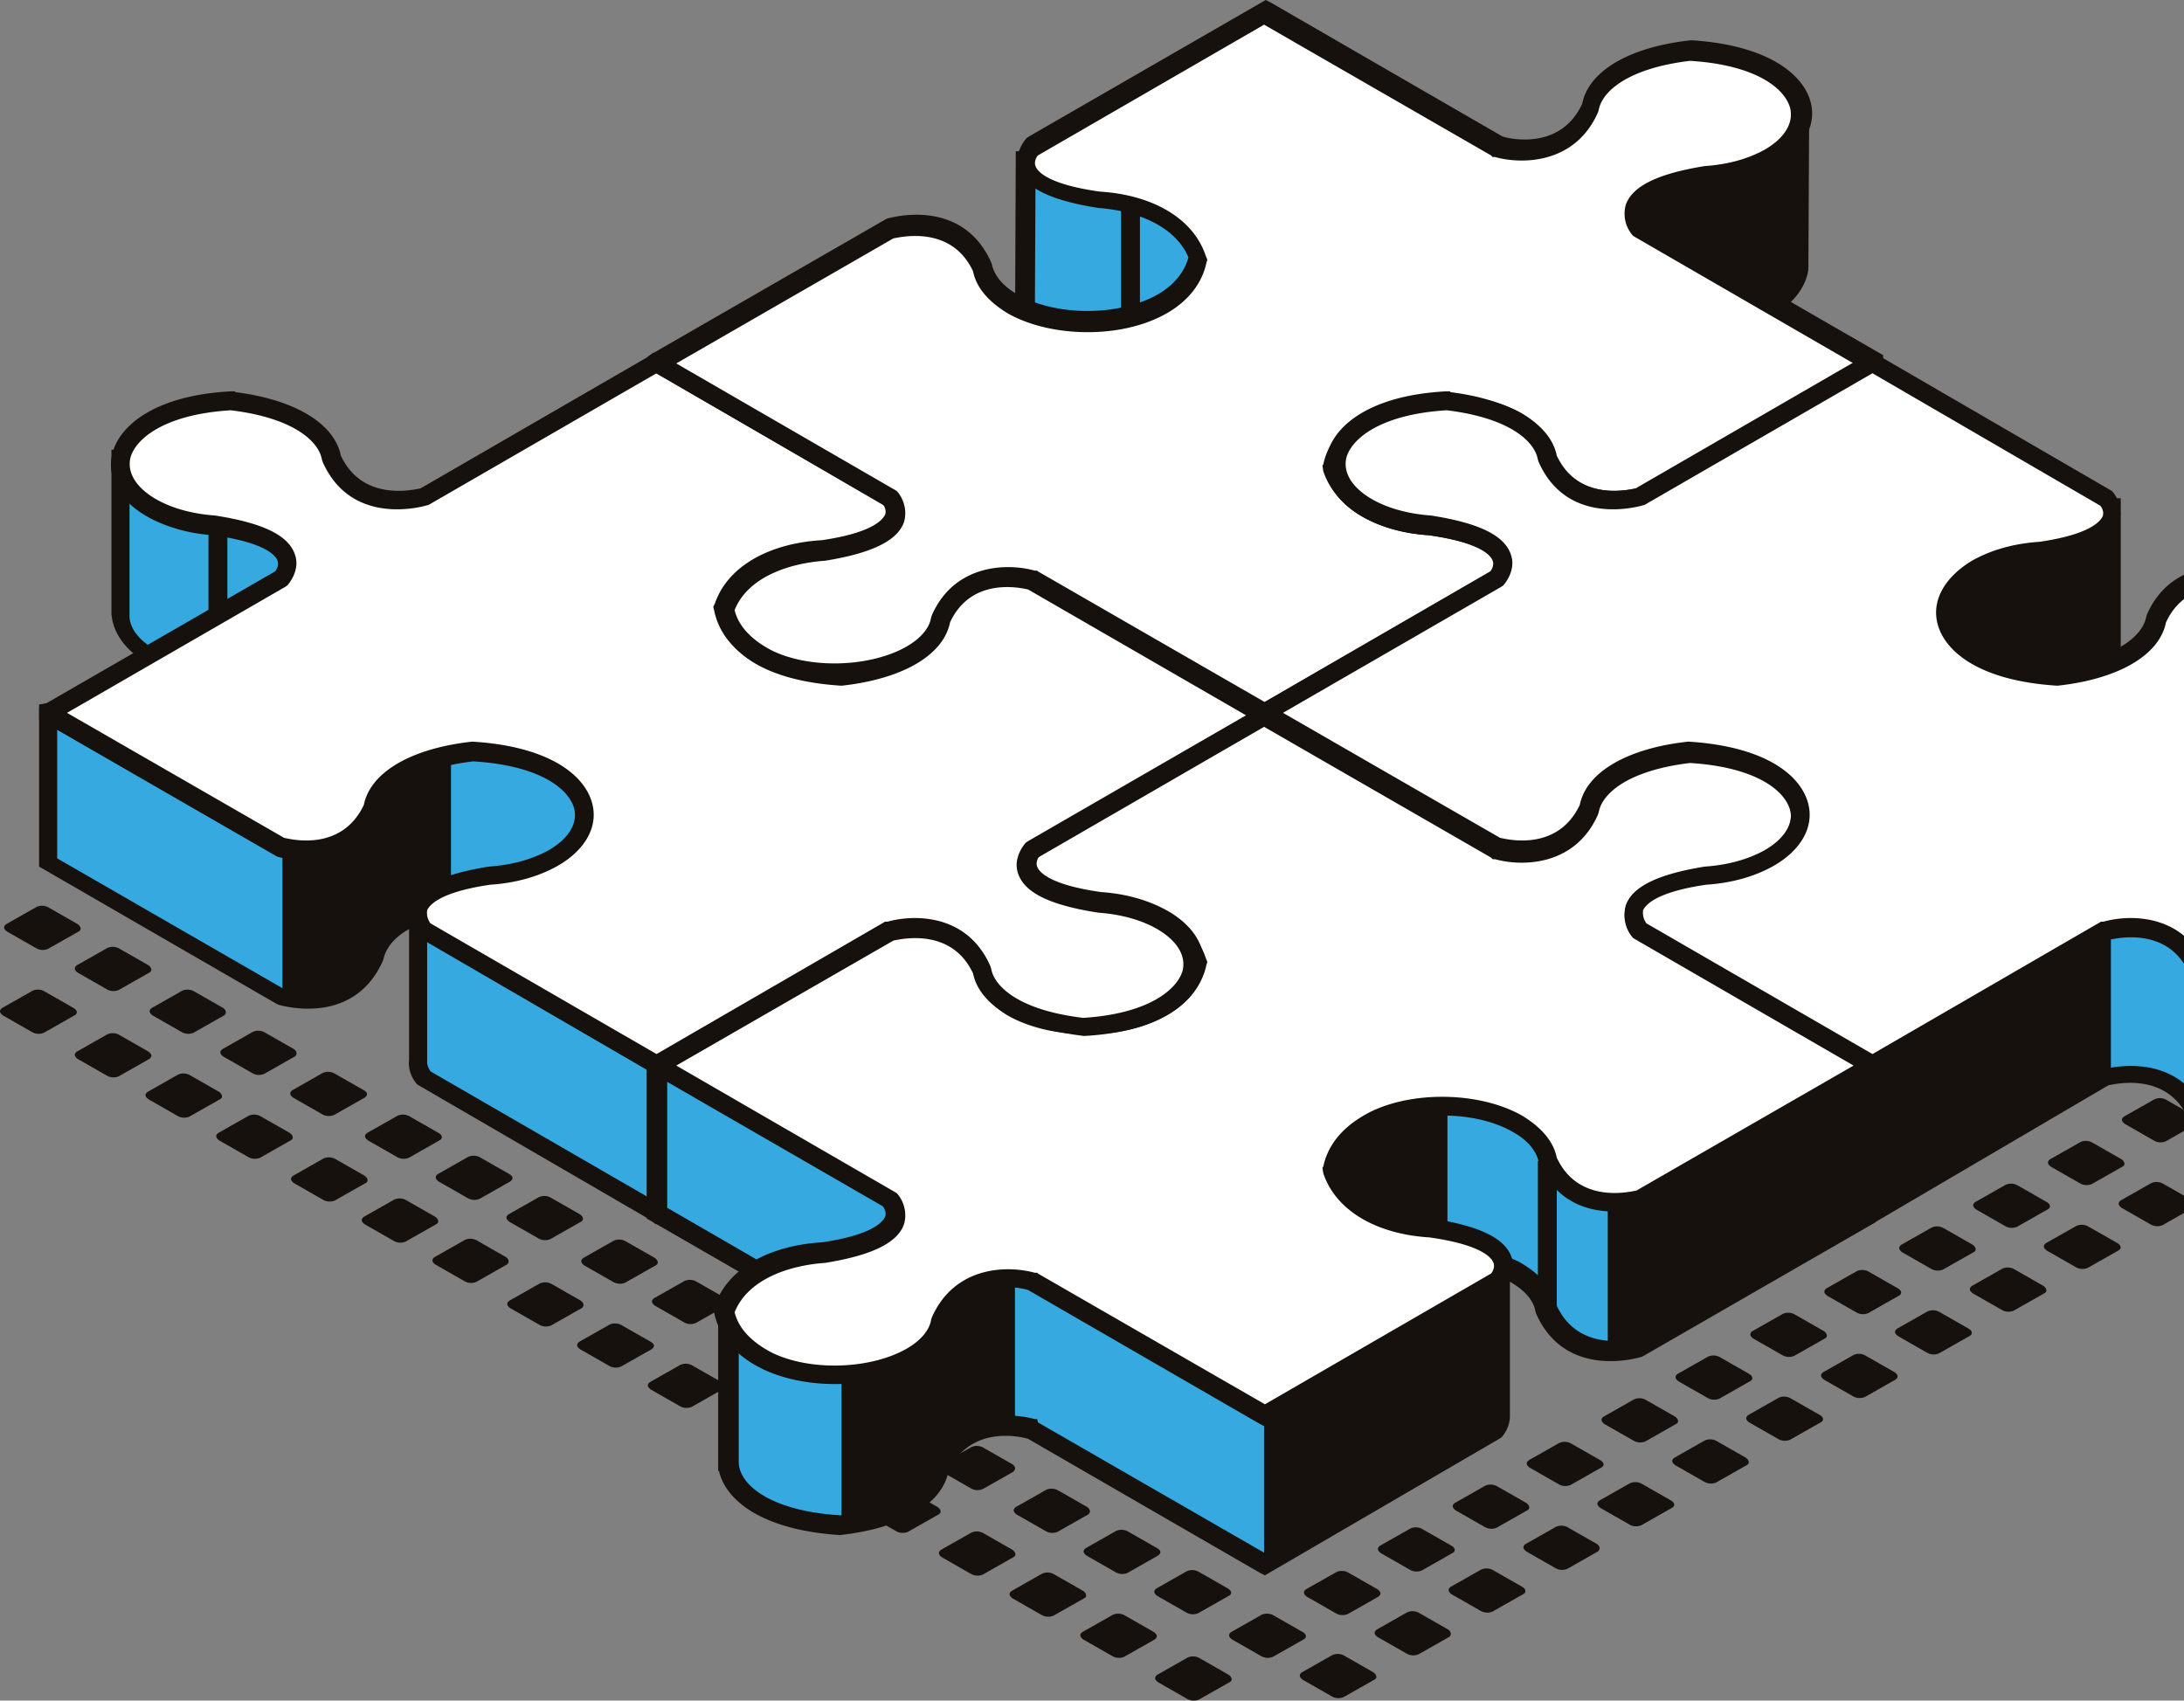
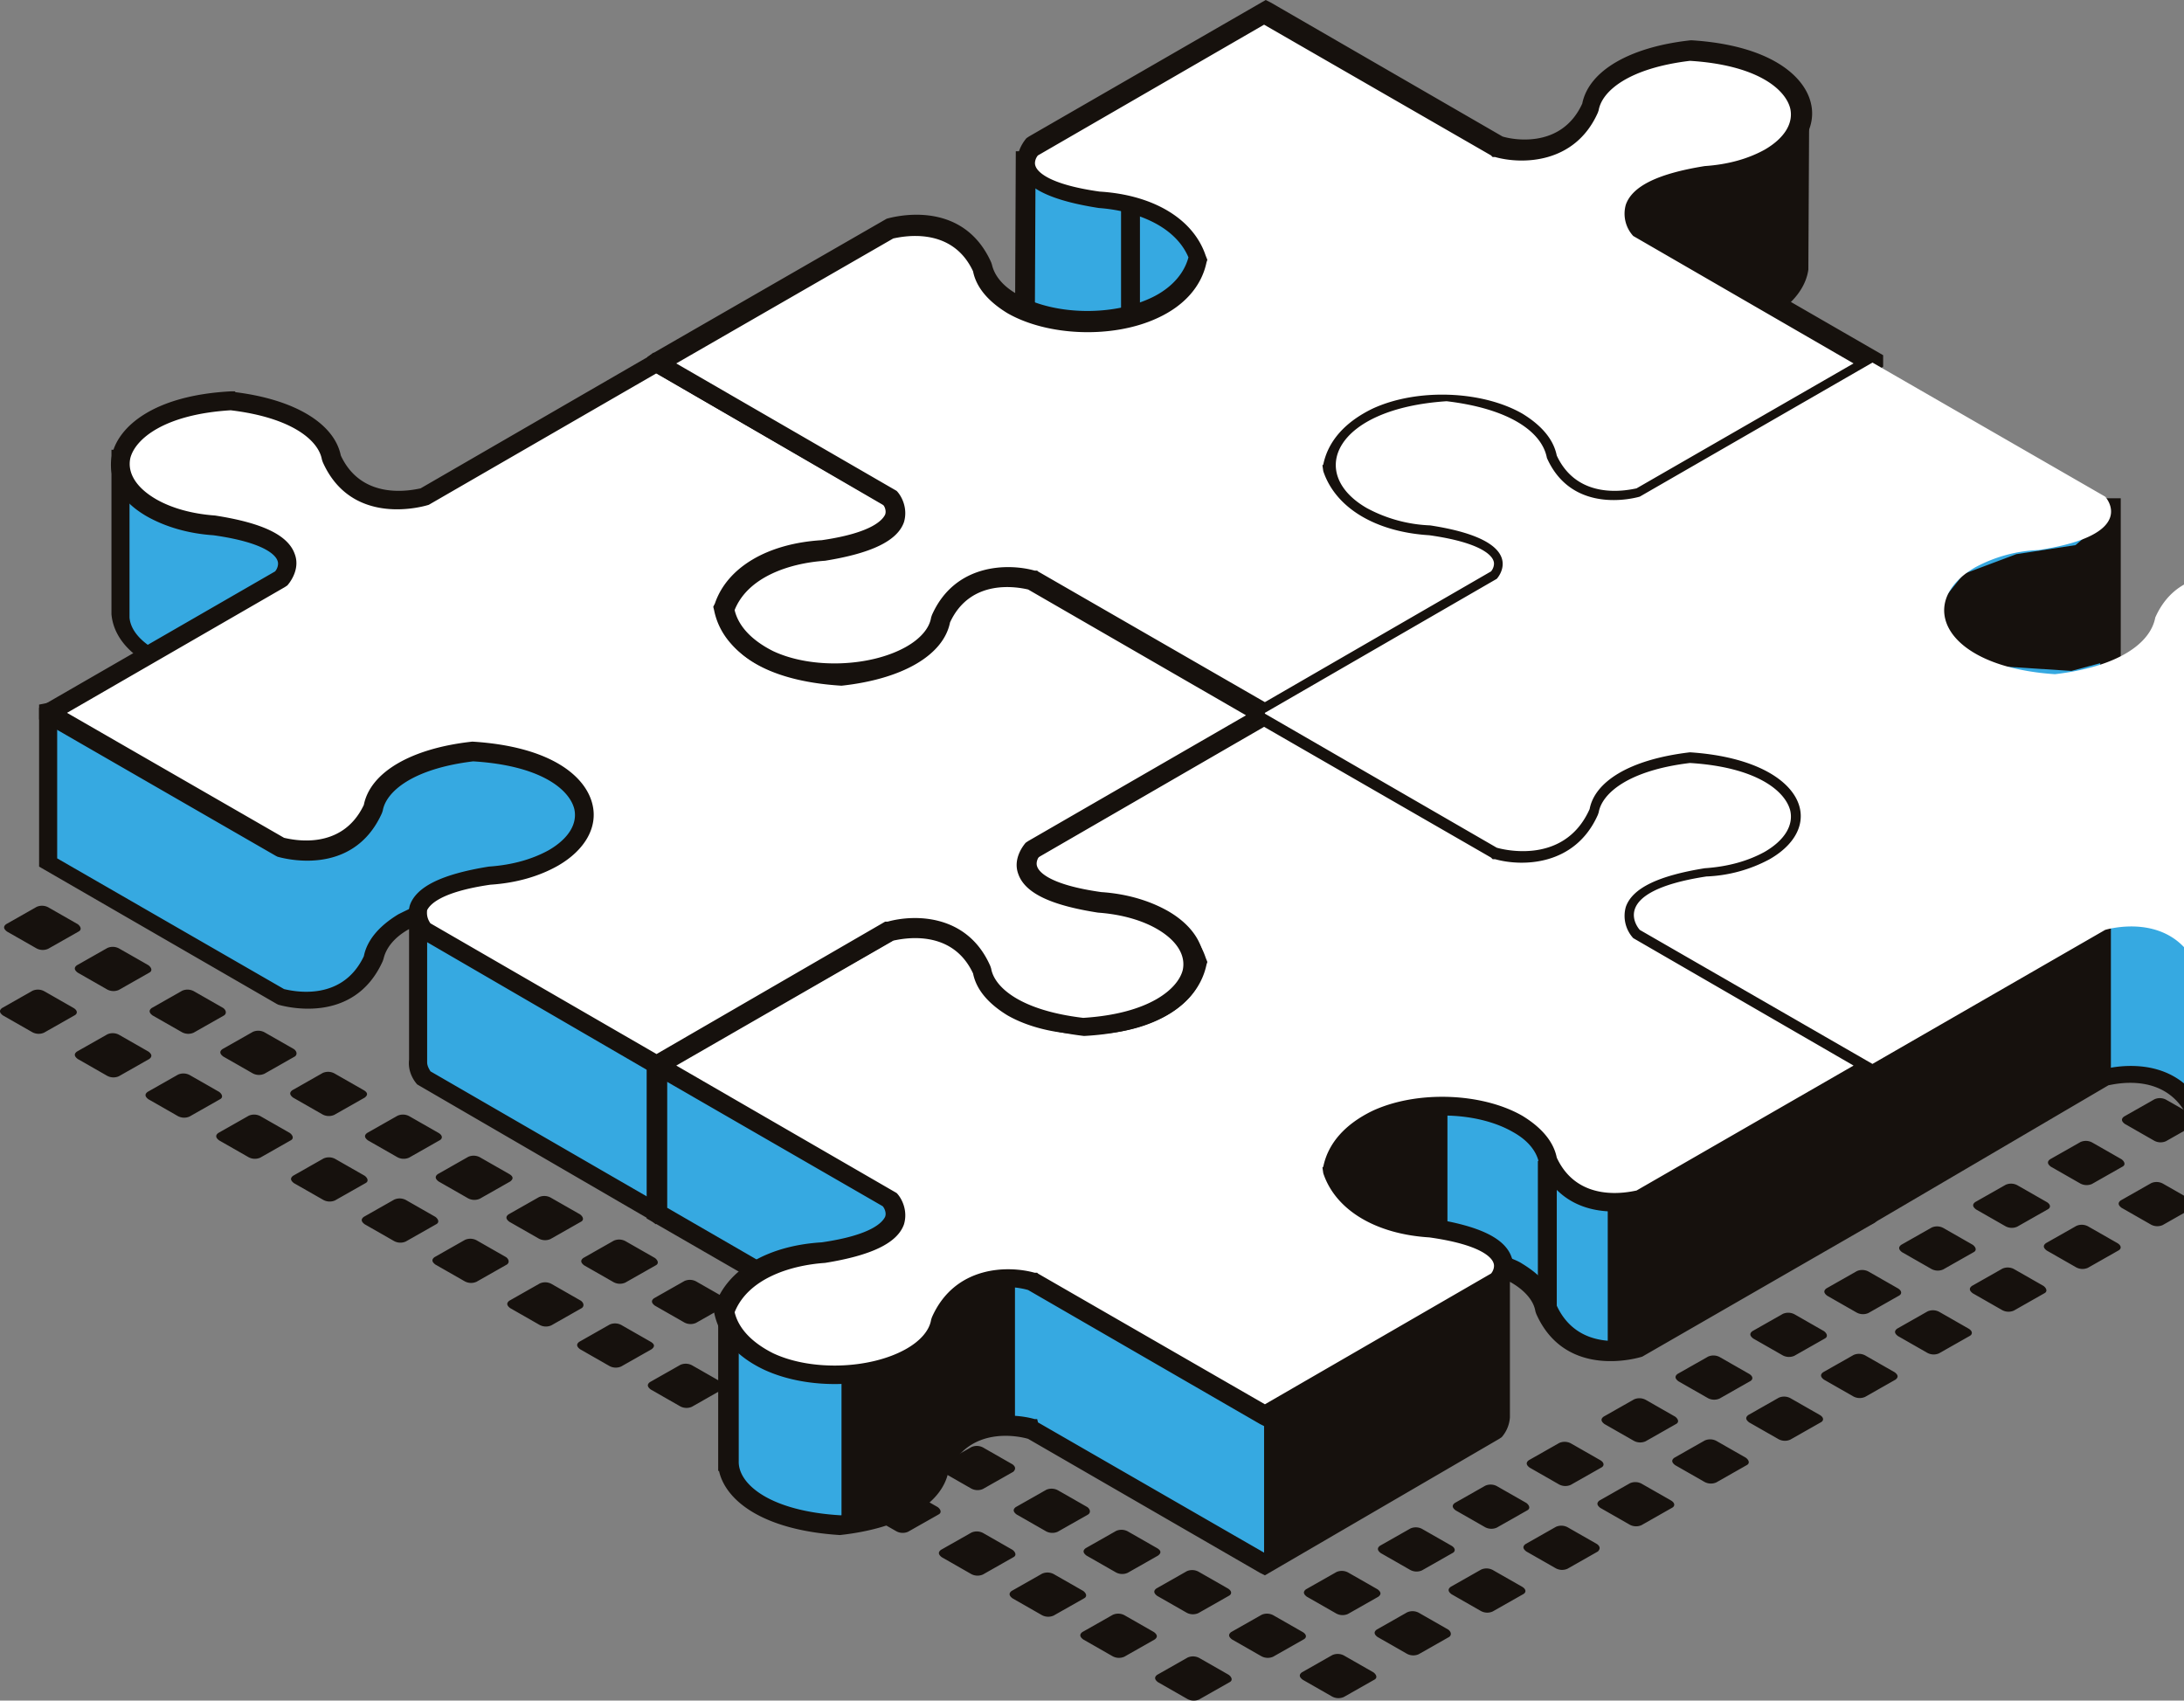
<svg xmlns="http://www.w3.org/2000/svg" width="131" height="102" fill="none">
  <rect width="100%" height="100%" fill="#808080" stroke="none" />
  <path fill="#16110D" d="m4.712 55.873-1.825 1.035a.797.797 0 0 1-.74-.05l-1.726-.985c-.197-.148-.246-.296-.05-.444l1.825-1.036a.797.797 0 0 1 .74.05l1.726.986c.197.148.247.345.05.444ZM8.953 58.338l-1.825 1.036a.797.797 0 0 1-.74-.05l-1.725-.986c-.198-.148-.247-.296-.05-.444l1.825-1.035a.797.797 0 0 1 .74.049l1.726.986c.197.148.246.345.049.444ZM4.465 60.903l-1.824 1.035a.797.797 0 0 1-.74-.05l-1.726-.985c-.197-.148-.247-.296-.05-.444l1.825-1.036a.797.797 0 0 1 .74.05l1.726.986c.246.148.246.345.05.444ZM13.44 60.903l-1.824 1.035a.797.797 0 0 1-.74-.05l-1.726-.985c-.197-.148-.246-.296-.05-.444l1.825-1.036a.797.797 0 0 1 .74.05l1.726.986c.197.148.197.345.05.444ZM8.953 63.516l-1.825 1.036a.797.797 0 0 1-.74-.05l-1.725-.986c-.198-.148-.247-.296-.05-.444l1.825-1.035a.797.797 0 0 1 .74.049l1.726.986c.197.148.246.296.049.444ZM17.681 63.368l-1.825 1.036a.797.797 0 0 1-.74-.05l-1.725-.986c-.197-.148-.247-.296-.05-.444l1.825-1.035a.797.797 0 0 1 .74.05l1.726.985c.197.148.197.346.05.444ZM13.194 65.932l-1.825 1.036a.797.797 0 0 1-.74-.05l-1.725-.986c-.198-.148-.247-.295-.05-.443l1.825-1.036a.797.797 0 0 1 .74.05l1.726.986c.197.148.246.345.049.443ZM21.873 65.834l-1.825 1.035a.797.797 0 0 1-.74-.049l-1.725-.986c-.197-.148-.247-.296-.05-.444l1.825-1.036a.797.797 0 0 1 .74.05l1.726.986c.246.148.246.296.05.444ZM17.434 68.398l-1.824 1.036a.797.797 0 0 1-.74-.05l-1.726-.986c-.197-.148-.246-.296-.05-.444l1.825-1.035a.797.797 0 0 1 .74.049l1.726.986c.197.148.247.346.05.444ZM26.36 68.398l-1.824 1.036a.797.797 0 0 1-.74-.05l-1.726-.986c-.197-.148-.247-.296-.05-.444l1.825-1.035a.797.797 0 0 1 .74.049l1.726.986c.247.148.247.346.05.444ZM21.922 70.963l-1.825 1.035a.797.797 0 0 1-.74-.05l-1.725-.985c-.197-.148-.247-.296-.05-.444l1.825-1.036a.797.797 0 0 1 .74.05l1.726.986c.197.148.246.345.05.444ZM30.601 70.864l-1.824 1.035a.797.797 0 0 1-.74-.049l-1.726-.986c-.197-.148-.247-.296-.05-.444l1.825-1.036a.797.797 0 0 1 .74.05l1.726.986c.247.148.247.296.05.444ZM26.163 73.428l-1.825 1.036a.797.797 0 0 1-.74-.05l-1.725-.986c-.198-.148-.247-.296-.05-.444l1.825-1.035a.797.797 0 0 1 .74.049l1.726.986c.197.148.246.346.049.444ZM34.842 73.28l-1.824 1.036a.797.797 0 0 1-.74-.05l-1.726-.986c-.197-.148-.247-.296-.05-.444l1.825-1.035a.797.797 0 0 1 .74.05l1.726.985c.197.148.246.346.05.444ZM30.404 75.844l-1.825 1.036a.797.797 0 0 1-.74-.05l-1.725-.986c-.198-.147-.247-.295-.05-.443l1.825-1.036a.797.797 0 0 1 .74.05l1.726.986c.197.148.197.345.049.443ZM39.33 75.894l-1.825 1.035a.797.797 0 0 1-.74-.049l-1.725-.986c-.197-.148-.247-.296-.05-.444l1.825-1.036a.797.797 0 0 1 .74.05l1.726.986c.197.148.246.345.05.444ZM34.892 78.458l-1.825 1.036a.797.797 0 0 1-.74-.05l-1.726-.986c-.197-.148-.246-.296-.049-.444l1.825-1.035a.797.797 0 0 1 .74.049l1.725.986c.198.148.198.345.05.444ZM43.571 78.31l-1.825 1.036a.797.797 0 0 1-.74-.05l-1.725-.986c-.197-.148-.247-.296-.05-.444l1.825-1.035a.797.797 0 0 1 .74.05l1.726.985c.197.148.246.346.049.444ZM39.084 80.924l-1.825 1.035a.797.797 0 0 1-.74-.049l-1.726-.986c-.197-.148-.246-.296-.049-.444l1.825-1.036a.797.797 0 0 1 .74.05l1.725.986c.247.148.247.296.05.444ZM47.812 80.776l-1.825 1.035a.797.797 0 0 1-.74-.049l-1.726-.986c-.197-.148-.246-.296-.05-.444l1.826-1.036a.797.797 0 0 1 .74.05l1.725.986c.197.148.247.345.05.444ZM43.324 83.34 41.5 84.376a.797.797 0 0 1-.74-.05l-1.726-.986c-.197-.148-.247-.296-.05-.444l1.825-1.035a.797.797 0 0 1 .74.05l1.726.985c.246.148.246.346.05.444ZM52.3 83.34l-1.825 1.036a.797.797 0 0 1-.74-.05l-1.726-.986c-.197-.148-.246-.296-.049-.444l1.825-1.035a.797.797 0 0 1 .74.05l1.725.985c.198.148.247.346.05.444ZM47.812 85.954l-1.825 1.035a.797.797 0 0 1-.74-.049l-1.726-.986c-.197-.148-.246-.296-.05-.444l1.826-1.036a.797.797 0 0 1 .74.05l1.725.986c.247.148.247.296.05.444ZM56.54 85.806l-1.825 1.035a.797.797 0 0 1-.74-.049l-1.725-.986c-.197-.148-.247-.296-.05-.444l1.825-1.036a.797.797 0 0 1 .74.05l1.726.986c.197.148.246.345.05.444ZM52.053 88.37l-1.825 1.036a.797.797 0 0 1-.74-.05l-1.725-.986c-.198-.148-.247-.296-.05-.444l1.825-1.035a.797.797 0 0 1 .74.05l1.726.985c.246.148.246.346.049.444ZM60.782 88.272l-1.825 1.035a.797.797 0 0 1-.74-.05l-1.726-.986c-.197-.147-.246-.295-.049-.443l1.825-1.036a.797.797 0 0 1 .74.05l1.725.986c.197.148.197.296.05.444ZM56.294 90.836l-1.825 1.035a.797.797 0 0 1-.74-.049l-1.725-.986c-.198-.148-.247-.296-.05-.444l1.825-1.036a.797.797 0 0 1 .74.05l1.726.986c.197.148.246.345.049.444ZM65.269 90.836l-1.825 1.035a.797.797 0 0 1-.74-.049l-1.725-.986c-.198-.148-.247-.296-.05-.444l1.825-1.036a.797.797 0 0 1 .74.05l1.726.986c.197.148.197.345.049.444ZM60.782 93.4l-1.825 1.036a.797.797 0 0 1-.74-.05l-1.726-.986c-.197-.148-.246-.296-.049-.444l1.825-1.035a.797.797 0 0 1 .74.049l1.725.986c.197.148.247.346.05.444ZM69.46 93.301l-1.824 1.036a.797.797 0 0 1-.74-.05l-1.726-.986c-.197-.148-.246-.295-.05-.443l1.825-1.036a.797.797 0 0 1 .74.05l1.726.986c.247.148.247.295.05.443ZM65.022 95.866 63.197 96.9a.797.797 0 0 1-.74-.049l-1.725-.986c-.197-.148-.247-.296-.05-.444l1.825-1.036a.797.797 0 0 1 .74.05l1.726.986c.197.148.246.345.05.444ZM73.701 95.718l-1.824 1.035a.797.797 0 0 1-.74-.049l-1.726-.986c-.197-.148-.246-.296-.05-.444l1.825-1.036a.797.797 0 0 1 .74.05l1.726.986c.247.148.247.345.05.444ZM69.263 98.331l-1.824 1.036a.797.797 0 0 1-.74-.05l-1.726-.986c-.197-.148-.246-.296-.05-.444l1.826-1.035a.797.797 0 0 1 .74.05l1.725.986c.197.147.247.295.05.443ZM78.189 98.331l-1.825 1.036a.797.797 0 0 1-.74-.05l-1.725-.986c-.198-.148-.247-.296-.05-.444l1.825-1.035a.797.797 0 0 1 .74.05l1.726.986c.246.147.246.345.049.443ZM73.75 100.896l-1.824 1.035a.796.796 0 0 1-.74-.049l-1.726-.986c-.197-.148-.246-.296-.049-.444l1.825-1.036a.797.797 0 0 1 .74.05l1.725.986c.198.148.247.345.05.444ZM82.677 95.767l-1.825 1.036a.797.797 0 0 1-.74-.05l-1.726-.986c-.197-.148-.246-.296-.049-.444l1.825-1.035a.797.797 0 0 1 .74.05l1.725.985c.198.148.247.296.05.444ZM87.115 93.153 85.29 94.19a.797.797 0 0 1-.74-.05l-1.725-.986c-.198-.148-.247-.296-.05-.444l1.825-1.035a.797.797 0 0 1 .74.05l1.726.986c.246.148.246.345.049.443ZM91.603 90.59l-1.825 1.035a.797.797 0 0 1-.74-.05l-1.725-.986c-.198-.148-.247-.296-.05-.444l1.825-1.035a.797.797 0 0 1 .74.05l1.725.985c.198.148.247.346.05.444ZM96.041 88.025l-1.825 1.035a.797.797 0 0 1-.74-.049l-1.725-.986c-.198-.148-.247-.296-.05-.444l1.825-1.035a.797.797 0 0 1 .74.049l1.726.986c.246.148.246.345.049.444ZM100.528 85.411l-1.824 1.036a.797.797 0 0 1-.74-.05l-1.726-.986c-.197-.148-.247-.296-.05-.444l1.825-1.035a.797.797 0 0 1 .74.05l1.726.986c.197.147.247.345.049.443ZM104.967 82.847l-1.825 1.036a.798.798 0 0 1-.74-.05l-1.726-.986c-.197-.148-.246-.296-.049-.444l1.825-1.035a.795.795 0 0 1 .739.049l1.726.986c.247.148.247.345.05.444ZM109.454 80.283l-1.825 1.035a.795.795 0 0 1-.739-.049l-1.726-.986c-.198-.148-.247-.296-.05-.444l1.825-1.036a.798.798 0 0 1 .74.05l1.726.986c.197.148.246.345.049.444ZM113.892 77.718l-1.825 1.036a.796.796 0 0 1-.739-.05l-1.726-.986c-.197-.148-.247-.296-.05-.443l1.825-1.036a.798.798 0 0 1 .74.05l1.726.986c.246.147.246.345.049.443ZM118.38 75.105l-1.825 1.035a.798.798 0 0 1-.74-.049l-1.726-.986c-.197-.148-.246-.296-.049-.444l1.825-1.036a.796.796 0 0 1 .739.05l1.726.986c.198.148.247.345.05.444ZM122.818 72.54l-1.825 1.036a.795.795 0 0 1-.739-.05l-1.726-.986c-.197-.148-.247-.295-.05-.443l1.825-1.036a.798.798 0 0 1 .74.05l1.726.986c.246.148.246.345.049.444ZM127.305 69.976l-1.824 1.036a.798.798 0 0 1-.74-.05l-1.726-.986c-.197-.148-.247-.296-.049-.444l1.824-1.035a.798.798 0 0 1 .74.049l1.726.986c.197.148.247.346.049.444ZM131.744 67.412l-1.825 1.035a.798.798 0 0 1-.74-.049l-1.726-.986c-.197-.148-.246-.296-.049-.444l1.825-1.036a.796.796 0 0 1 .739.05l1.726.986c.247.148.247.296.05.444ZM82.43 100.748l-1.825 1.035a.796.796 0 0 1-.74-.049l-1.725-.986c-.198-.148-.247-.296-.05-.444l1.825-1.036a.797.797 0 0 1 .74.05l1.726.986c.197.148.246.345.049.444ZM86.918 98.183l-1.825 1.036a.797.797 0 0 1-.74-.05l-1.726-.986c-.197-.147-.246-.295-.049-.443l1.825-1.036a.797.797 0 0 1 .74.05l1.725.986c.198.148.198.345.05.444ZM91.356 95.62l-1.825 1.035a.797.797 0 0 1-.74-.05l-1.725-.986c-.198-.148-.247-.296-.05-.444l1.825-1.035a.797.797 0 0 1 .74.05l1.726.985c.246.148.246.346.049.444ZM95.843 93.055l-1.824 1.036a.797.797 0 0 1-.74-.05l-1.726-.986c-.197-.148-.247-.296-.05-.444l1.825-1.035a.797.797 0 0 1 .74.049l1.726.986c.197.148.197.296.05.444ZM100.281 90.441l-1.824 1.036a.797.797 0 0 1-.74-.05l-1.726-.986c-.197-.148-.246-.296-.05-.444l1.825-1.035a.797.797 0 0 1 .74.05l1.726.985c.247.148.247.346.049.444ZM104.769 87.877l-1.824 1.036a.798.798 0 0 1-.74-.05l-1.726-.986c-.197-.148-.247-.296-.049-.444l1.824-1.035a.798.798 0 0 1 .74.049l1.726.986c.197.148.246.345.049.444ZM109.207 85.313l-1.824 1.035a.798.798 0 0 1-.74-.05l-1.726-.985c-.197-.148-.246-.296-.049-.444l1.824-1.036a.797.797 0 0 1 .74.05l1.726.986c.247.148.247.345.049.444ZM113.695 82.748l-1.825 1.036a.798.798 0 0 1-.74-.05l-1.726-.986c-.197-.148-.246-.296-.049-.444l1.825-1.035a.796.796 0 0 1 .739.05l1.726.986c.198.147.247.295.05.443ZM118.133 80.135l-1.825 1.035a.796.796 0 0 1-.739-.049l-1.726-.986c-.198-.148-.247-.296-.05-.444l1.825-1.036a.798.798 0 0 1 .74.05l1.726.986c.246.148.246.345.049.444ZM122.621 77.57l-1.825 1.036a.798.798 0 0 1-.74-.05l-1.726-.986c-.197-.148-.246-.295-.049-.444l1.825-1.035a.795.795 0 0 1 .739.05l1.726.985c.198.148.247.346.05.444ZM127.059 75.006l-1.825 1.036a.796.796 0 0 1-.739-.05l-1.726-.986c-.198-.148-.247-.296-.05-.444l1.825-1.035a.798.798 0 0 1 .74.05l1.726.985c.246.148.246.346.049.444ZM131.547 72.442l-1.825 1.035a.798.798 0 0 1-.74-.049l-1.726-.986c-.197-.148-.246-.296-.049-.444l1.825-1.036a.796.796 0 0 1 .739.05l1.726.986c.198.148.247.296.05.444Z" />
  <path fill="#36A9E1" d="m103.734 19.479.098-.296c.839-.197 1.677-.444 2.367-.838 1.332-.79 1.924-1.825 1.825-2.811v-8.68l-4.586-1.676-8.975 6.361-18.098-1.627-.493-.296-.346.197-2.219-.197H61.571l-.05 10.8h-9.813l-9.172 1.529-3.058-.198v8.877l8.63 4.98.247.69-4.537.346v8.827c-.05 1.776 2.17 3.6 6.657 3.847 3.748-.444 5.72-1.874 6.016-3.403 1.578-3.55 5.523-2.318 5.573-2.318l13.955 8.038 13.956-8.038s.345-.345.345-.838V33.78c.296.099.592.246.839.394 1.085.592 1.676 1.381 1.824 2.17 1.578 3.55 5.523 2.318 5.573 2.318l13.955-8.038v-8.877l-8.777-2.268Z" />
  <path fill="#16110D" d="m75.872 52.322-.296-.148-13.907-8.038c-.444-.148-3.501-.839-4.783 1.972-.395 1.973-2.86 3.403-6.51 3.798-4.734-.296-7.002-2.17-7.249-3.995h-.049v-9.714l.493-.1 3.6-.295-8.383-4.833v-9.468l.394-.345.247.049 2.959.197 9.123-1.529h9.37l.048-10.8h12.329l2.071.198.493-.296.641.395 17.753 1.627 9.074-6.41 5.227 1.923v.394l-.049 9.271c-.148 1.036-.888 2.022-2.121 2.762-.345.197-.69.345-1.085.493l7.496 1.972V31.018l-.246.198-13.858 7.94c-.147.049-4.586 1.43-6.361-2.565l-.05-.148c-.098-.641-.64-1.282-1.528-1.775V42.804a2.015 2.015 0 0 1-.493 1.184l-.148.099-14.202 8.235ZM62.26 43.15l13.61 7.84 13.562-7.84c.05-.1.148-.247.148-.444v-9.814l.789.296c.296.148.64.247.937.444 1.134.69 1.874 1.529 2.07 2.515 1.283 2.762 4.291 2.071 4.784 1.973l13.611-7.841V22.19l-8.729-2.268.346-1.233.345-.05c.838-.197 1.578-.443 2.17-.788 1.084-.641 1.627-1.43 1.528-2.269l-.049-.64h.099V7.2l-3.946-1.43-8.925 6.263h-.198L76.02 10.307l-.197-.099-.197.148-2.367-.197H62.113l-.05 10.8H51.66l-9.222 1.528-2.466-.148v7.94l8.532 4.931.542 1.578-4.784.395v8.334c-.049 1.38 1.874 3.008 6.115 3.254 3.65-.444 5.228-1.824 5.425-2.959l.05-.147c1.38-3.107 4.585-3.107 6.163-2.663h.148l.099.148Z" />
  <path fill="#16110D" d="M50.475 40.29v8.876l2.466-.395 2.663-1.529.887-1.725 1.332-1.43 2.022-.642h1.035V34.57h-1.183l-1.924.69-1.035.888-1.085 2.17-1.972 1.528-3.206.444ZM75.822 42.804v8.877l14.153-8.433.346-8.63-1.628.543-12.87 7.643c0-.05 0-.05 0 0ZM86.82 24.213v7.446l-3.354-.591-3.156-2.614.246-2.663 3.403-1.578h2.86ZM96.435 29.983v8.876l1.973-.197 13.956-8.038v-8.877l-12.822 7.595-3.107.64ZM107.777 7.84l.148 8.433-1.775 2.022-7.792-4.635-.345-1.134 1.48-1.381 3.846-.838 3.6-1.381.838-1.085ZM93.378 27.468h-1.134v8.876h1.134v-8.876ZM68.376 12.131h-1.134v7.299h1.134V12.13Z" />
  <path fill="#36A9E1" d="M148.757 42.804h-7.397l-5.671 1.332-.838-.493s-3.551-1.085-5.277 1.775h-8.679v-.05l5.72-2.81V30.673h-12.723l-.936.345-.592-.345-2.367 1.381-9.222 3.156-12.87-7.496h-7.743v9.222c.05.888.641 1.775 1.825 2.416a8.697 8.697 0 0 0 3.797 1.036c.986.148 1.726.345 2.317.542l-1.627 1.578-4.142-.74-6.51 1.036v8.877l13.956 8.038s3.994 1.233 5.573-2.318c.148-.789.74-1.578 1.824-2.17a4.37 4.37 0 0 1 .838-.394v8.827c-.049.592.346 1.036.346 1.036l13.955 8.038L126.27 64.7s3.995-1.233 5.573 2.317c.296 1.529 2.268 2.96 6.016 3.403 4.586-.296 6.756-2.12 6.608-3.945v-8.778l-5.129-.542v-.05l9.419-5.424v-8.877c.05 0 0 0 0 0Z" />
  <path fill="#16110D" d="m112.265 73.428-.296-.246-14.005-8.137c-.05-.05-.592-.641-.493-1.48v-7.84c-.888.493-1.38 1.134-1.529 1.775l-.049.148c-1.775 3.945-6.066 2.663-6.263 2.613l-.098-.049-14.252-8.235v-9.715l.493-.099 6.559-1.035h.148l3.846.69.69-.69c-.394-.099-.838-.148-1.282-.247-1.479-.098-2.86-.493-3.994-1.134-1.282-.74-2.022-1.775-2.12-2.91v-9.862H88.1l.148.049 12.674 7.397 8.827-3.107 2.614-1.528.641.394.887-.296h13.315V42.755l-.345.148-3.551 1.775h5.967c1.825-2.663 5.08-1.923 5.671-1.775l.296.099.592.345 5.572-1.282h7.989v9.813l-.345.197-7.89 4.586 3.896.395v.543l-.05 9.32c-.296 1.824-2.515 3.649-7.15 3.945-3.748-.444-6.214-1.874-6.608-3.797-1.282-2.762-4.29-2.071-4.784-1.973l-14.202 8.334Zm-13.512-9.172 13.561 7.84 13.759-7.939c.197-.05 4.487-1.282 6.263 2.614l.049.148c.197 1.134 1.775 2.515 5.523 2.959 4.192-.296 6.066-1.924 5.967-3.354l-.049-.591h.049V58.24l-5.03-.543-.148-.838 9.518-5.474v-7.989h-6.806l-5.819 1.381-1.084-.592c-.592-.148-3.157-.64-4.488 1.529l-.148.296h-9.468l-.247-.888.395-.197 5.424-2.663V31.265h-12.082l-1.134.395-.542-.296-2.121 1.282h-.148l-9.32 3.255-.246-.148-12.723-7.398h-7.003v8.68c.05.69.592 1.38 1.529 1.923.937.542 2.17.888 3.55.986.987.148 1.776.345 2.466.543l.888.295-2.466 2.417h-.246l-4.143-.74-5.918.937v8.088l13.611 7.84c.444.1 3.452.839 4.784-1.972.197-.986.937-1.825 2.07-2.515a17 17 0 0 1 .938-.444l.789-.345v9.665c.049.247.197.444.246.543Z" />
  <path fill="#16110D" d="M126.27 31.955v7.742l-2.022.543-4.586-.296-2.713-1.627-.542-2.17 1.381-1.726 3.156-1.184 3.55-.542 1.776-1.529v.79ZM99.936 45.27l-.789.394-2.367.839-1.578 1.035-.936 1.924-.642 1.134-1.972.887-1.775-.147v8.876l3.106-.592 2.12-1.726 1.776-2.564.641-.838 2.416-1.184V45.27ZM112.314 63.516v8.877l11.835-6.855 2.466-1.282v-8.877l-14.301 8.137ZM86.572 31.413h-1.134v5.868h1.134v-5.868Z" />
  <path fill="#36A9E1" d="M75.822 42.804h-7.397l-5.67 1.332-.84-.493s-3.55-1.085-5.276 1.775H47.96v-.05l5.72-2.81V30.673H40.958l-.938.345-.591-.345-2.367 1.381-9.123 3.205-12.97-7.545H7.227v9.222c.05.888.641 1.775 1.825 2.416a8.697 8.697 0 0 0 3.797 1.036c.986.148 1.726.345 2.317.542l-1.627 1.578-4.142-.74-6.51 1.036v8.877l13.956 8.038s3.994 1.233 5.573-2.318c.148-.789.74-1.578 1.824-2.17.247-.148.543-.296.838-.394v8.827c-.049.592.346 1.036.346 1.036l13.955 8.038L53.335 64.7s3.995-1.233 5.573 2.317c.295 1.529 2.268 2.96 6.016 3.403 4.586-.296 6.756-2.12 6.608-3.945v-8.778l-5.129-.542v-.05l9.42-5.424v-8.877c.049 0 .049 0 0 0Z" />
  <path fill="#16110D" d="m39.33 73.428-.296-.246-14.005-8.137c-.05-.05-.592-.641-.493-1.48v-7.84c-.888.493-1.38 1.134-1.529 1.775l-.05.148c-1.774 3.945-6.065 2.663-6.262 2.613l-.099-.049-14.251-8.235V42.26l.493-.098 6.559-1.035h.148l3.846.69.69-.69c-.394-.099-.838-.148-1.282-.247-1.48-.099-2.86-.493-3.994-1.134-1.282-.74-2.022-1.776-2.12-2.91v-9.862h8.481l.148.049 12.674 7.397 8.827-3.107 2.614-1.529.64.395.888-.296h13.315v12.871l-.345.148-3.55 1.775h5.966c1.825-2.663 5.08-1.923 5.671-1.775l.296.099.592.345 5.572-1.282h7.99V51.878l-.346.197-7.89 4.586 3.896.395v.542l-.05 9.32c-.296 1.825-2.515 3.65-7.15 3.946-3.748-.444-6.214-1.874-6.608-3.797-1.282-2.762-4.29-2.072-4.784-1.973L39.33 73.428Zm-13.512-9.172 13.561 7.84 13.759-7.939c.197-.05 4.487-1.282 6.263 2.614l.049.148c.197 1.134 1.775 2.515 5.523 2.959 4.192-.296 6.066-1.924 5.967-3.354l-.05-.592h.05V58.24l-5.03-.542-.148-.838 9.518-5.474v-7.989h-6.806l-5.819 1.38-1.084-.59c-.592-.149-3.157-.642-4.488 1.528l-.148.296h-9.419l-.246-.888.394-.197 5.425-2.663V31.265H41.007l-1.134.394-.543-.296-2.12 1.283h-.148l-9.32 3.254-.247-.148-12.723-7.397H7.769v8.68c.05.69.592 1.38 1.53 1.923.936.542 2.169.888 3.55.986a18.89 18.89 0 0 1 2.465.543l.888.295-2.466 2.417h-.246l-4.143-.74-5.917.937v8.087l13.61 7.841c.444.099 3.452.839 4.784-1.972.197-.986.937-1.825 2.07-2.515.297-.148.593-.296.938-.444l.789-.345v9.665c0 .247.148.444.197.543Z" />
-   <path fill="#16110D" d="M53.385 31.955v7.743l-2.022.542-4.587-.296-2.712-1.627-.542-2.17 1.38-1.726 3.157-1.183 3.55-.543 1.776-1.529v.79ZM27.051 45.27l-.838.394-2.367.839-1.578 1.035-.937 1.924-.641 1.134-1.923.888-1.825-.148v8.876l3.156-.592 2.071-1.726 1.776-2.564.64-.838 2.466-1.184V45.27ZM39.38 63.516v8.876l11.835-6.854 2.466-1.282v-8.877L39.38 63.516ZM63.149 61.494v8.877l4.832-.148 3.403-2.417.197-2.07v-6.214l-2.613 1.775-2.96.641-2.86-.444c0-.049 0-.049 0 0ZM62.656 52.815l4.24 1.036 2.811.937 6.165-3.403v-8.877l-11.244 6.51-2.416 1.43-.592.986.345.888.69.493ZM59.598 58.585h-1.134v9.024h1.134v-9.024ZM13.638 31.413h-1.134v5.868h1.134v-5.868Z" />
  <path fill="#36A9E1" d="m103.734 61.642.098-.345c.839-.197 1.677-.444 2.367-.838 1.332-.79 1.924-1.825 1.825-2.811v-8.68l-4.586-1.676-8.975 6.361-18.098-1.627-.493-.296-.346.197-2.219-.197H61.571l-.05 10.8h-9.813l-9.172 1.528-3.058-.197v8.877l8.63 4.98.247.69-4.537.346v8.827c-.05 1.775 2.17 3.6 6.657 3.846 3.748-.443 5.72-1.874 6.016-3.402 1.578-3.55 5.523-2.318 5.573-2.318l13.955 8.038 13.956-8.038s.345-.345.345-.838v-8.975c.296.098.592.246.839.394 1.085.592 1.676 1.38 1.824 2.17 1.578 3.55 5.523 2.318 5.573 2.318l13.955-8.038V63.86l-8.777-2.219Z" />
  <path fill="#16110D" d="m75.872 94.485-.296-.148L61.669 86.3c-.493-.148-3.501-.838-4.783 1.972-.395 1.973-2.86 3.403-6.51 3.798-4.635-.296-6.854-2.072-7.249-3.847h-.049V78.31l.493-.099 3.6-.295-8.383-4.833v-9.468l.394-.346.247.05 2.959.197 9.123-1.529h9.37l.048-10.8h12.329l2.071.198.493-.296.641.395 17.753 1.627 9.025-6.41.246.048 5.03 1.825v.395l-.049 9.27c-.148 1.036-.888 2.022-2.121 2.762-.345.197-.69.345-1.085.493l7.496 1.973v9.567l-.296.295-13.956 8.039c-.147.049-4.586 1.43-6.36-2.565l-.05-.148c-.099-.64-.641-1.282-1.529-1.775v8.137a2.014 2.014 0 0 1-.493 1.183l-.148.099-14.054 8.186ZM62.26 85.313l13.61 7.84 13.562-7.84c.05-.099.148-.247.148-.444v-9.814l.789.296c.296.148.64.247.937.444 1.134.69 1.874 1.529 2.07 2.515 1.283 2.762 4.291 2.071 4.784 1.973l13.611-7.841v-8.137l-8.729-2.268.346-1.233.345-.05c.838-.197 1.578-.443 2.17-.789 1.084-.64 1.627-1.43 1.528-2.268l-.049-.641h.099v-7.742l-3.946-1.43-8.876 6.312h-.197L76.069 52.47l-.197-.099-.198.148-2.367-.197H62.162l-.049 10.8H51.708l-9.222 1.528-2.465-.148v7.94l8.53 4.931.543 1.578-4.783.395V87.63c-.05 1.381 1.874 3.008 6.115 3.255 3.649-.444 5.227-1.825 5.424-2.959l.05-.148c1.38-3.106 4.586-3.106 6.164-2.663h.148l.049.198Z" />
  <path fill="#fff" d="M101.367 45.122c-3.748.444-5.72 1.874-6.016 3.403-1.578 3.55-5.523 2.318-5.572 2.318l-13.956-8.039-13.956 8.038s-2.12 2.269 3.995 3.206c2.712.148 5.178 1.331 5.917 3.452-.74 3.896-7.545 4.833-11.095 2.761-1.085-.591-1.677-1.38-1.825-2.17-1.578-3.55-5.523-2.317-5.572-2.317L39.38 63.812v.05l13.907 8.037s2.12 2.269-3.995 3.206c-2.712.148-5.178 1.331-5.918 3.452.74 3.895 7.545 4.832 11.096 2.761 1.085-.591 1.677-1.38 1.825-2.17 1.578-3.55 5.523-2.317 5.572-2.317l13.956 8.038 13.956-8.038s2.12-2.269-3.995-3.206c-2.712-.148-5.178-1.331-5.917-3.452.74-3.895 7.545-4.832 11.095-2.761 1.085.592 1.677 1.38 1.825 2.17 1.578 3.55 5.523 2.317 5.572 2.317l13.907-8.038v-.05l-13.907-8.037s-2.12-2.269 3.995-3.206c1.38-.098 2.712-.443 3.797-1.035 3.6-2.022 1.972-5.967-4.784-6.41Z" />
  <path fill="#16110D" d="m75.872 85.56-.296-.149-13.907-8.038c-.493-.148-3.5-.838-4.783 1.973-.197.986-.937 1.824-2.071 2.515-2.417 1.43-6.312 1.528-8.975.296-1.677-.79-2.713-1.973-3.009-3.452l-.049-.198.099-.197c.74-2.17 3.156-3.6 6.41-3.797 3.058-.444 3.65-1.233 3.798-1.529.098-.246-.05-.542-.148-.64l-14.104-8.137v-.69l.296-.198 14.054-8.088c.198-.049 4.488-1.331 6.263 2.614l.05.148c.148.641.64 1.282 1.528 1.775 2.12 1.233 5.573 1.332 7.94.247.887-.395 1.972-1.184 2.317-2.466-.838-1.972-3.303-2.81-5.375-2.959-2.86-.444-4.389-1.183-4.783-2.317-.296-.79.148-1.53.444-1.874l.148-.099 14.202-8.186.296.148L90.123 50.3c.444.148 3.502.838 4.784-1.972.394-1.973 2.86-3.403 6.509-3.798h.049c4.685.296 6.756 2.12 7.151 3.748.345 1.381-.444 2.762-2.071 3.748-1.134.641-2.515 1.036-4.044 1.134-3.057.444-3.65 1.233-3.797 1.529-.099.247.05.542.148.641l14.104 8.137v.69l-.296.197-13.956 8.039c-.148.049-4.586 1.43-6.362-2.565l-.049-.148c-.148-.64-.641-1.282-1.529-1.775-2.12-1.233-5.572-1.331-7.94-.246-.887.394-1.972 1.183-2.317 2.465.79 1.973 3.255 2.811 5.375 2.959 2.86.444 4.39 1.183 4.784 2.318.296.789-.148 1.528-.444 1.874l-.148.098-14.202 8.186Zm-13.61-9.173 13.61 7.84 13.56-7.84c.1-.099.248-.394.149-.641-.099-.296-.69-1.085-3.847-1.529-3.205-.197-5.621-1.627-6.361-3.846l-.05-.346.05-.049c.296-1.43 1.331-2.564 2.959-3.353 2.663-1.233 6.559-1.085 8.975.296 1.134.69 1.874 1.529 2.071 2.515 1.282 2.761 4.29 2.07 4.783 1.972l13.019-7.495-13.216-7.644a1.975 1.975 0 0 1-.444-1.874c.395-1.134 1.973-1.874 4.734-2.318 1.431-.098 2.614-.444 3.6-.986 1.184-.69 1.726-1.578 1.529-2.466-.296-1.183-2.022-2.613-6.016-2.86-3.699.444-5.277 1.825-5.474 2.959l-.05.148c-1.38 3.107-4.586 3.107-6.163 2.663h-.148l-.1-.099-13.61-7.84-13.56 7.84c-.1.099-.248.395-.149.641.099.296.69 1.085 3.847 1.53 3.205.196 5.621 1.626 6.361 3.846l.099.246-.05.148c-.296 1.43-1.331 2.614-2.958 3.353-2.663 1.233-6.56 1.085-8.976-.295-1.134-.69-1.873-1.53-2.07-2.515-1.283-2.762-4.291-2.072-4.784-1.973l-13.019 7.496 13.216 7.643c.296.296.69 1.036.444 1.874-.395 1.134-1.972 1.874-4.734 2.318-2.17.148-4.636.986-5.425 2.959.296 1.233 1.43 2.022 2.318 2.465 2.318 1.085 5.82.937 7.94-.246.887-.493 1.43-1.134 1.528-1.776l.05-.147c1.38-3.107 4.586-3.107 6.164-2.663h.148l.05.049Z" />
  <path fill="#16110D" d="M50.475 82.453v8.876l2.466-.394 2.663-1.53.887-1.725 1.332-1.43 2.022-.641h1.035v-8.877h-1.183l-1.924.69-1.035.888-1.085 2.17-1.972 1.529-3.206.444ZM75.822 84.918v8.877l14.153-8.433.346-8.63-1.628.543-12.87 7.643ZM86.82 66.376v7.447l-3.354-.592-3.156-2.614.246-2.663 3.403-1.578h2.86ZM96.435 72.097v8.876l1.973-.197 13.956-8.038V63.86l-12.822 7.595-3.107.64ZM107.777 50.004l.148 8.433-1.775 2.022-7.792-4.636-.345-1.134 1.48-1.38 3.846-.84 3.6-1.38.838-1.085ZM93.378 69.63h-1.134v8.877h1.134v-8.876ZM68.376 54.245h-1.134v7.299h1.134v-7.299Z" />
  <path fill="#fff" d="m61.916 50.843 13.906-8.039v-.049l-13.906-8.038s-3.994-1.233-5.573 2.318c-.295 1.578-2.268 2.959-6.016 3.402-6.756-.444-8.383-4.34-4.783-6.41a8.696 8.696 0 0 1 3.797-1.036c6.115-.937 3.994-3.205 3.994-3.205L39.38 21.747l-13.955 8.039s-3.995 1.232-5.573-2.318c-.296-1.578-2.268-2.959-6.016-3.403-6.756.444-8.383 4.34-4.783 6.41a8.695 8.695 0 0 0 3.797 1.037c6.115.937 3.994 3.205 3.994 3.205L2.937 42.755v.05l13.906 8.038s3.995 1.232 5.573-2.318c.296-1.578 2.268-2.96 6.016-3.403 6.756.444 8.383 4.34 4.783 6.41a8.696 8.696 0 0 1-3.797 1.037c-6.115.936-3.994 3.205-3.994 3.205l13.956 8.038 13.955-8.038s3.995-1.233 5.573 2.318c.296 1.578 2.268 2.958 6.016 3.402 6.756-.444 8.383-4.34 4.783-6.41a8.696 8.696 0 0 0-3.797-1.036c-6.164-.888-3.994-3.206-3.994-3.206Z" />
  <path fill="#16110D" d="m39.33 64.552-.296-.247-14.005-8.137a1.975 1.975 0 0 1-.444-1.874c.395-1.134 1.973-1.873 4.734-2.317 1.43-.099 2.614-.444 3.6-.987 1.184-.69 1.726-1.578 1.529-2.465-.296-1.184-2.022-2.614-6.066-2.86-3.649.443-5.227 1.824-5.424 2.958l-.05.148c-1.775 3.945-6.065 2.663-6.262 2.614l-.099-.05L2.345 43.15v-.69l.296-.198 13.857-7.989c.098-.099.246-.395.148-.641-.099-.296-.69-1.085-3.847-1.529-1.48-.098-2.86-.493-3.994-1.134-1.627-.937-2.416-2.318-2.071-3.748.394-1.627 2.465-3.501 7.1-3.748h.248l.049.05c3.55.444 5.917 1.874 6.312 3.797 1.282 2.761 4.29 2.071 4.783 1.972l14.153-8.186.296.148L53.78 29.44c.296.296.69 1.036.444 1.874-.395 1.135-1.973 1.923-4.734 2.318-1.43.099-2.614.444-3.6.986-1.184.69-1.726 1.578-1.529 2.466.296 1.183 2.022 2.614 6.066 2.86 3.649-.444 5.227-1.825 5.424-2.959l.05-.148c1.38-3.106 4.586-3.106 6.164-2.663l.246.1 14.153 8.185v.69l-.296.198-13.808 7.989c-.098.098-.246.394-.147.64.098.297.69 1.086 3.846 1.53 1.48.098 2.86.492 3.994 1.134 1.628.937 2.417 2.317 2.072 3.747-.395 1.628-2.466 3.502-7.102 3.748-3.797-.444-6.213-1.874-6.608-3.797-1.282-2.761-4.29-2.071-4.783-1.972l-14.3 8.186Zm-13.512-9.173L39.38 63.22l13.71-7.94h.148c1.578-.443 4.783-.492 6.164 2.664l.049.148c.197 1.134 1.775 2.514 5.523 2.958 3.945-.246 5.671-1.726 5.967-2.86.197-.887-.345-1.775-1.529-2.465-.937-.543-2.17-.888-3.55-.987-2.86-.444-4.39-1.183-4.784-2.318-.295-.788.148-1.528.444-1.873l.148-.1 13.068-7.544-13.068-7.545c-.641-.148-3.452-.69-4.685 1.973-.394 1.972-2.86 3.402-6.51 3.797-4.782-.296-6.804-2.12-7.199-3.748-.345-1.381.444-2.762 2.071-3.748 1.135-.641 2.515-1.036 4.044-1.134 3.057-.444 3.65-1.233 3.797-1.529.099-.247-.05-.542-.148-.641l-13.66-7.94-13.66 7.89c-.148.05-4.586 1.43-6.361-2.564l-.05-.148c-.197-1.134-1.775-2.515-5.473-2.958-3.994.246-5.72 1.726-6.016 2.86-.198.887.345 1.775 1.528 2.465.937.543 2.17.888 3.55.987 2.861.444 4.39 1.183 4.784 2.317.296.79-.148 1.53-.444 1.874l-.147.099L4.02 42.755l13.02 7.496c.443.098 3.451.838 4.783-1.973.394-1.972 2.86-3.402 6.51-3.797 4.783.296 6.804 2.12 7.199 3.748.345 1.38-.444 2.761-2.071 3.698-1.135.641-2.515 1.036-4.044 1.135-3.057.443-3.65 1.232-3.797 1.528-.05.395.099.641.197.79Z" />
  <path fill="#fff" d="M101.367 3.008c-3.748.444-5.72 1.874-6.016 3.403-1.578 3.55-5.523 2.318-5.573 2.318L75.872.69 61.916 8.73s-2.12 2.268 3.995 3.205c2.712.148 5.177 1.331 5.917 3.452-.74 3.896-7.545 4.833-11.095 2.761-1.085-.591-1.677-1.38-1.825-2.17-1.578-3.55-5.523-2.317-5.572-2.317l-13.907 8.038v.05l13.907 8.037s2.12 2.269-3.995 3.206c-2.712.148-5.178 1.331-5.918 3.452.74 3.896 7.545 4.833 11.096 2.761 1.085-.591 1.677-1.38 1.825-2.17 1.578-3.55 5.523-2.317 5.572-2.317l13.956 8.038 13.956-8.038s2.12-2.269-3.995-3.206c-2.712-.148-5.178-1.331-5.917-3.451.74-3.896 7.545-4.833 11.095-2.762 1.085.592 1.677 1.38 1.825 2.17 1.578 3.55 5.523 2.317 5.572 2.317l13.907-8.038v-.049L98.408 13.66s-2.12-2.268 3.995-3.206c1.38-.098 2.712-.443 3.797-1.035 3.55-2.071 1.923-6.016-4.833-6.41Z" />
  <path fill="#16110D" d="m75.872 43.445-.296-.148-13.907-8.038c-.493-.148-3.501-.838-4.783 1.973-.197.986-.937 1.824-2.071 2.515-2.417 1.43-6.313 1.529-8.975.296-1.677-.79-2.713-1.973-3.009-3.452l-.049-.198.099-.197c.74-2.17 3.156-3.6 6.41-3.797 3.058-.444 3.65-1.233 3.798-1.529.098-.246-.05-.542-.148-.64l-14.104-8.137v-.69l.296-.198 14.054-8.088c.198-.049 4.488-1.331 6.263 2.614l.05.148c.147.641.64 1.282 1.528 1.775 2.12 1.233 5.573 1.332 7.94.247.887-.395 1.972-1.184 2.317-2.466-.838-1.972-3.304-2.81-5.375-2.959-2.86-.444-4.389-1.183-4.783-2.317-.296-.79.148-1.53.444-1.874l.148-.099L75.92 0l.296.148 13.906 8.038c.444.148 3.501.838 4.784-1.972.394-1.973 2.86-3.403 6.509-3.798h.049c4.685.296 6.756 2.12 7.151 3.748.345 1.381-.444 2.762-2.071 3.699-1.135.64-2.515 1.035-4.044 1.134-3.058.444-3.65 1.233-3.797 1.529-.099.246.05.542.148.64l14.103 8.137v.69l-.295.198-14.006 8.088c-.147.049-4.586 1.43-6.361-2.565l-.05-.148c-.147-.64-.64-1.282-1.528-1.775-2.12-1.233-5.573-1.332-7.94-.247-.887.395-1.972 1.184-2.317 2.466.789 1.973 3.254 2.811 5.375 2.959 2.86.444 4.389 1.184 4.783 2.318.296.789-.148 1.528-.444 1.874l-.147.098-14.153 8.186ZM62.26 34.273l13.61 7.84 13.562-7.84c.098-.099.246-.395.148-.641-.099-.296-.69-1.085-3.847-1.529-3.205-.197-5.621-1.627-6.361-3.846l-.05-.346.05-.049c.296-1.43 1.331-2.564 2.959-3.353 2.663-1.233 6.558-1.085 8.975.296 1.134.69 1.874 1.529 2.07 2.515 1.283 2.761 4.291 2.07 4.784 1.972l13.019-7.495-13.216-7.644a1.975 1.975 0 0 1-.444-1.874c.395-1.134 1.973-1.874 4.734-2.318 1.43-.098 2.614-.443 3.6-.986 1.184-.69 1.726-1.578 1.529-2.466-.296-1.183-2.022-2.613-6.016-2.86-3.699.444-5.277 1.825-5.474 2.959l-.05.148c-1.38 3.107-4.586 3.107-6.164 2.663h-.148l-.098-.099-13.61-7.84L62.26 9.32c-.099.099-.247.395-.148.641.099.296.69 1.085 3.847 1.53 3.205.196 5.621 1.626 6.361 3.845l.099.247-.05.148c-.296 1.43-1.331 2.614-2.959 3.353-2.662 1.233-6.558 1.085-8.975-.296-1.134-.69-1.873-1.528-2.07-2.515-1.283-2.761-4.291-2.07-4.784-1.972l-13.019 7.496 13.216 7.643c.296.296.69 1.036.444 1.874-.395 1.134-1.973 1.874-4.734 2.318-2.17.148-4.636.986-5.425 2.959.296 1.233 1.43 2.022 2.318 2.465 2.318 1.085 5.819.937 7.94-.246.887-.493 1.43-1.134 1.528-1.776l.05-.147c1.38-3.107 4.586-3.107 6.164-2.663h.148l.049.049Z" />
  <path fill="#fff" d="m134.851 50.843 13.906-8.039v-.049l-13.906-8.038s-3.995-1.233-5.573 2.318c-.296 1.578-2.268 2.959-6.016 3.402-6.756-.444-8.383-4.34-4.784-6.41a8.7 8.7 0 0 1 3.798-1.036c6.114-.937 3.994-3.205 3.994-3.205l-13.956-8.039-13.955 8.039s-3.995 1.232-5.573-2.318c-.296-1.578-2.268-2.959-6.016-3.403-6.756.444-8.383 4.34-4.784 6.41a8.695 8.695 0 0 0 3.797 1.037c6.115.937 3.995 3.205 3.995 3.205L75.87 42.755v.05l13.907 8.038s3.994 1.232 5.572-2.318c.296-1.578 2.269-2.96 6.017-3.403 6.756.444 8.383 4.34 4.783 6.41a8.695 8.695 0 0 1-3.797 1.037c-6.115.936-3.994 3.205-3.994 3.205l13.955 8.038 13.956-8.038s3.994-1.233 5.572 2.318c.296 1.578 2.269 2.958 6.017 3.402 6.756-.444 8.383-4.34 4.783-6.41a8.695 8.695 0 0 0-3.797-1.036c-6.164-.888-3.994-3.206-3.994-3.206Z" />
-   <path fill="#16110D" d="m112.265 64.552-.296-.247-14.005-8.137a1.975 1.975 0 0 1-.444-1.874c.395-1.134 1.973-1.873 4.734-2.317 1.431-.099 2.614-.444 3.6-.987 1.184-.69 1.726-1.578 1.529-2.465-.296-1.184-2.022-2.614-6.066-2.86-3.649.443-5.227 1.824-5.424 2.958l-.05.148c-1.775 3.945-6.065 2.663-6.262 2.614l-.099-.05L75.28 43.15v-.69l.296-.198 13.808-7.989c.098-.099.246-.395.148-.641-.1-.296-.69-1.085-3.847-1.529-1.48-.098-2.86-.493-3.994-1.134-1.628-.937-2.417-2.318-2.072-3.748.395-1.627 2.466-3.501 7.102-3.748h.246l.05.05c3.55.444 5.917 1.874 6.312 3.797 1.282 2.761 4.29 2.071 4.783 1.972l14.153-8.186.296.148 14.104 8.186c.296.296.69 1.036.444 1.874-.395 1.135-1.973 1.923-4.735 2.318-1.38.099-2.613.444-3.599.986-1.184.69-1.726 1.578-1.529 2.466.296 1.183 2.022 2.614 6.065 2.86 3.65-.444 5.228-1.825 5.425-2.959l.049-.148c1.381-3.106 4.586-3.106 6.164-2.663l.247.1 14.153 8.185v.69l-.296.198-13.808 7.989c-.098.098-.246.394-.148.64.099.297.691 1.086 3.847 1.53 1.479.098 2.86.492 3.994 1.134 1.628.937 2.417 2.317 2.071 3.747-.394 1.628-2.465 3.502-7.101 3.748-3.797-.444-6.213-1.874-6.608-3.797-1.282-2.761-4.29-2.071-4.783-1.972l-14.252 8.186Zm-13.512-9.173 13.561 7.841 13.71-7.94h.148c1.578-.443 4.783-.492 6.164 2.664l.049.148c.197 1.134 1.775 2.514 5.523 2.958 3.945-.246 5.671-1.726 5.967-2.86.197-.887-.345-1.775-1.529-2.465-.937-.543-2.169-.888-3.55-.987-2.86-.444-4.389-1.183-4.784-2.318-.295-.788.148-1.528.444-1.873l.148-.1 13.068-7.544-13.068-7.545c-.641-.148-3.452-.69-4.685 1.973-.394 1.972-2.86 3.402-6.509 3.797-4.783-.296-6.805-2.12-7.2-3.748-.345-1.381.444-2.762 2.071-3.748 1.135-.641 2.515-1.036 4.044-1.134 3.058-.444 3.649-1.233 3.797-1.529.099-.247-.049-.542-.148-.641l-13.66-7.94-13.66 7.89c-.147.05-4.586 1.43-6.36-2.564l-.05-.148c-.197-1.134-1.775-2.515-5.474-2.958-3.994.246-5.72 1.726-6.016 2.86-.198.887.345 1.775 1.528 2.465.937.543 2.17.888 3.551.987 2.86.444 4.389 1.183 4.784 2.317.295.79-.148 1.53-.444 1.874l-.148.099-13.068 7.545 13.018 7.496c.444.098 3.452.838 4.784-1.973.394-1.972 2.86-3.402 6.509-3.797 4.784.296 6.805 2.12 7.2 3.748.345 1.38-.444 2.761-2.071 3.698-1.134.641-2.515 1.036-4.044 1.135-3.057.443-3.65 1.232-3.797 1.528-.05.395.099.641.197.79Z" />
</svg>